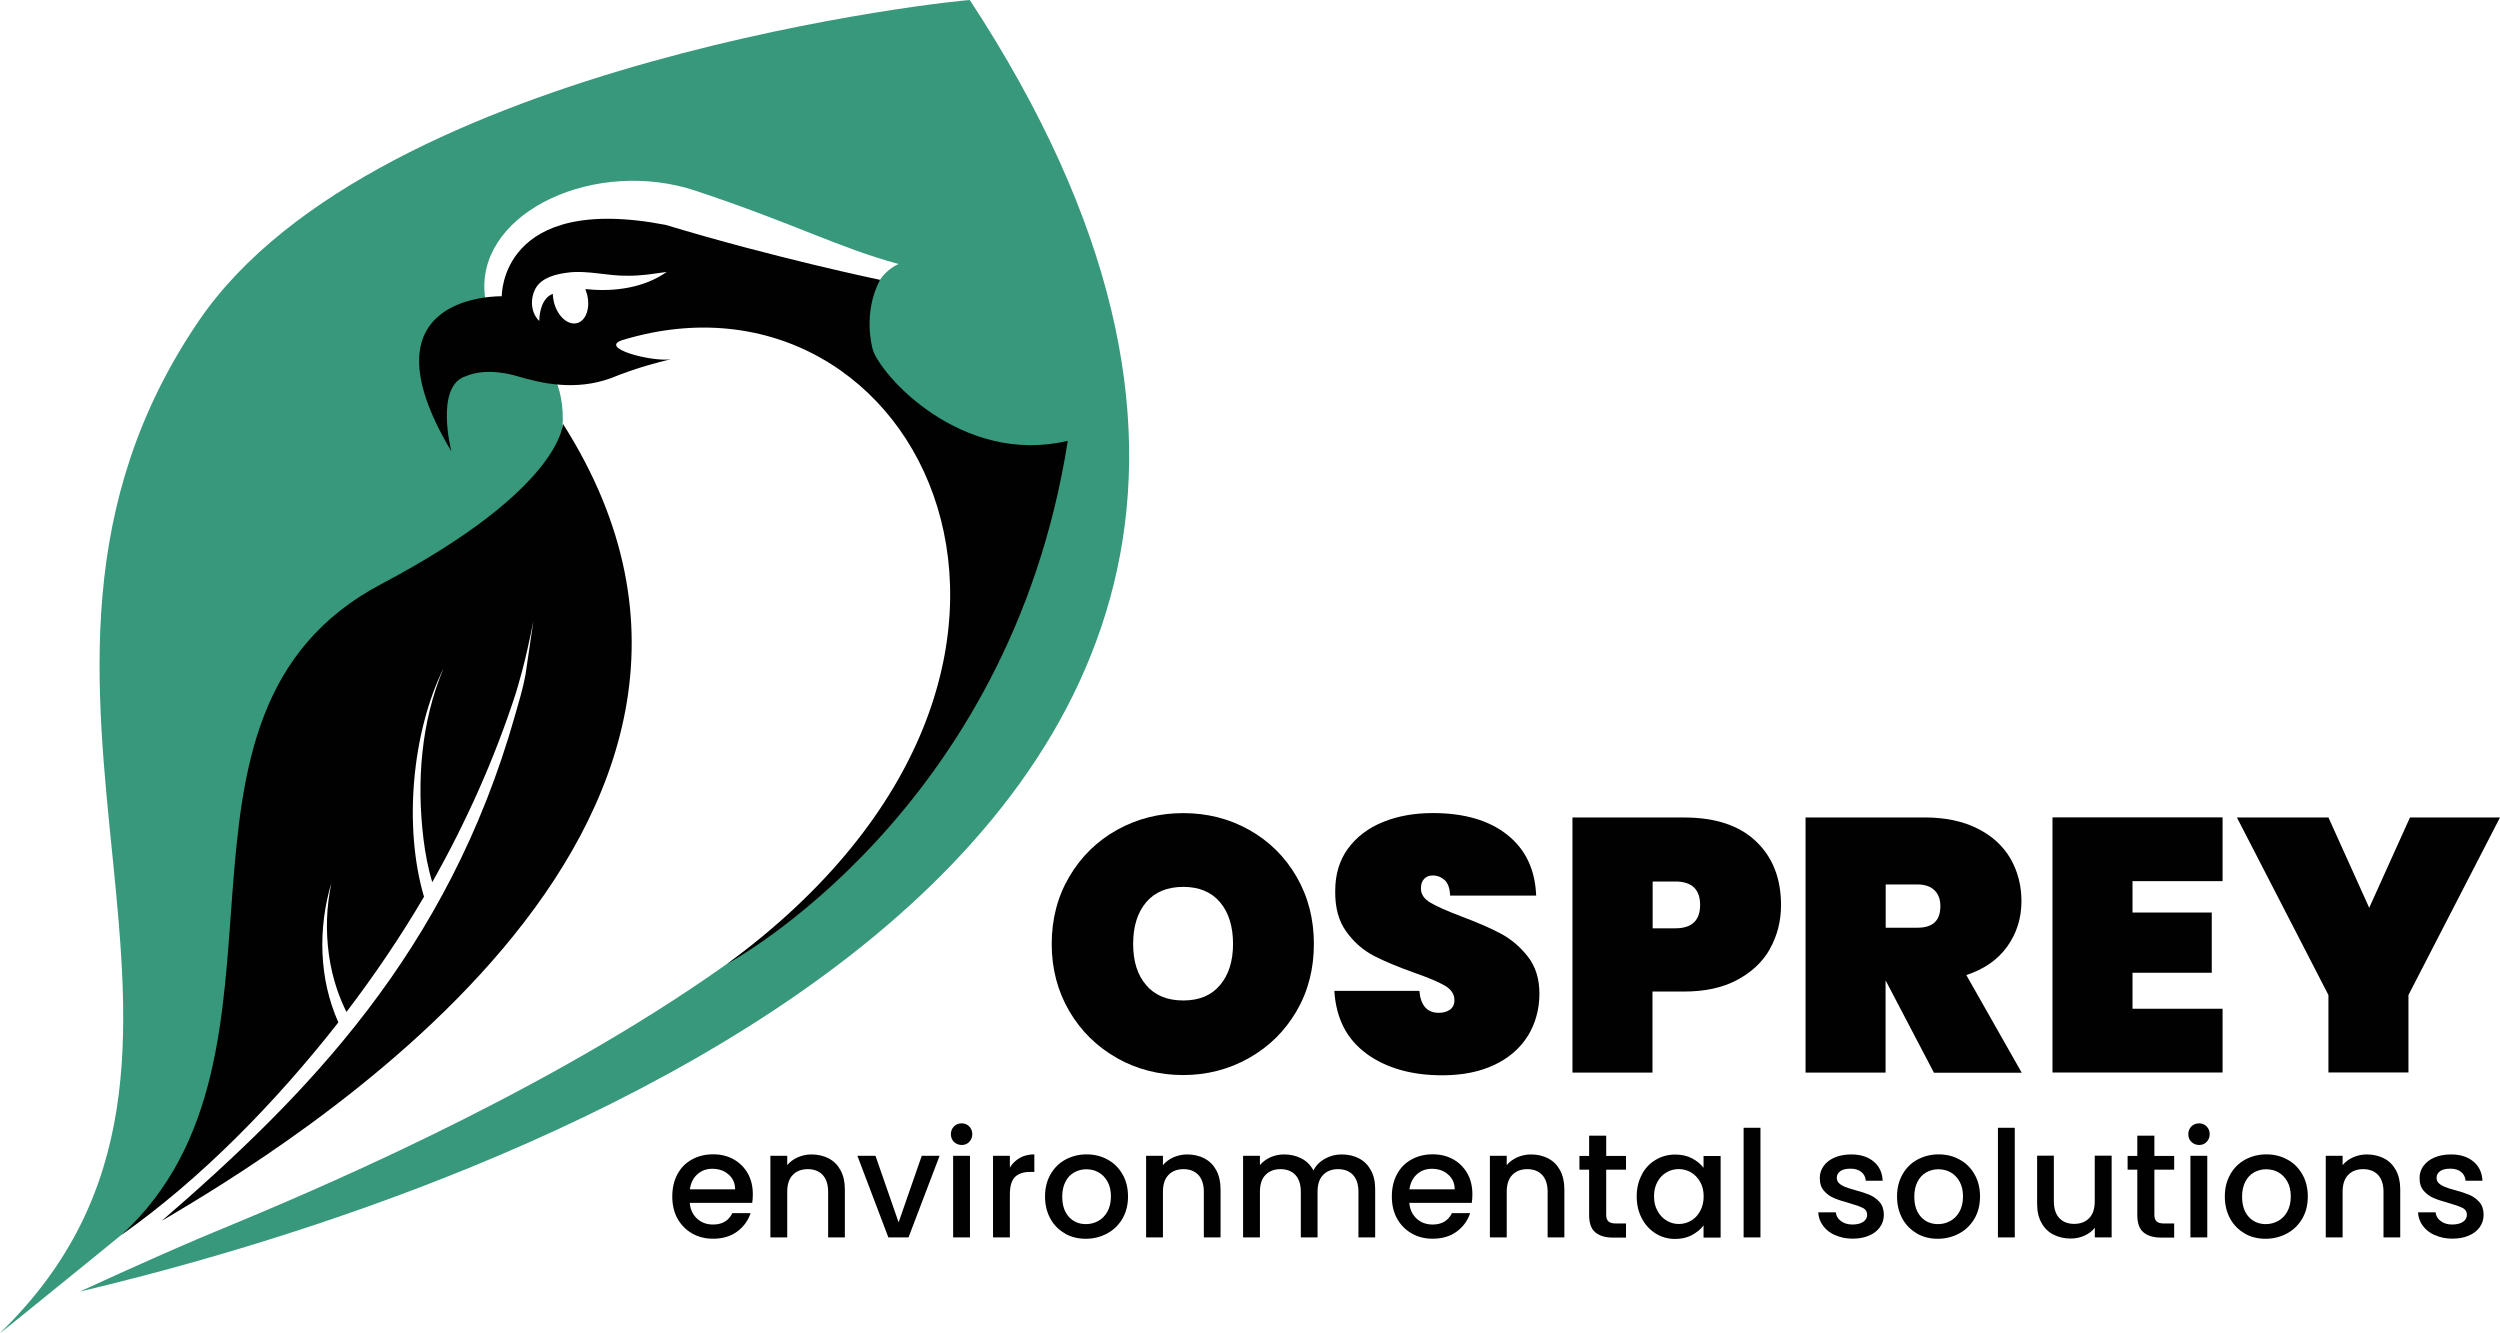
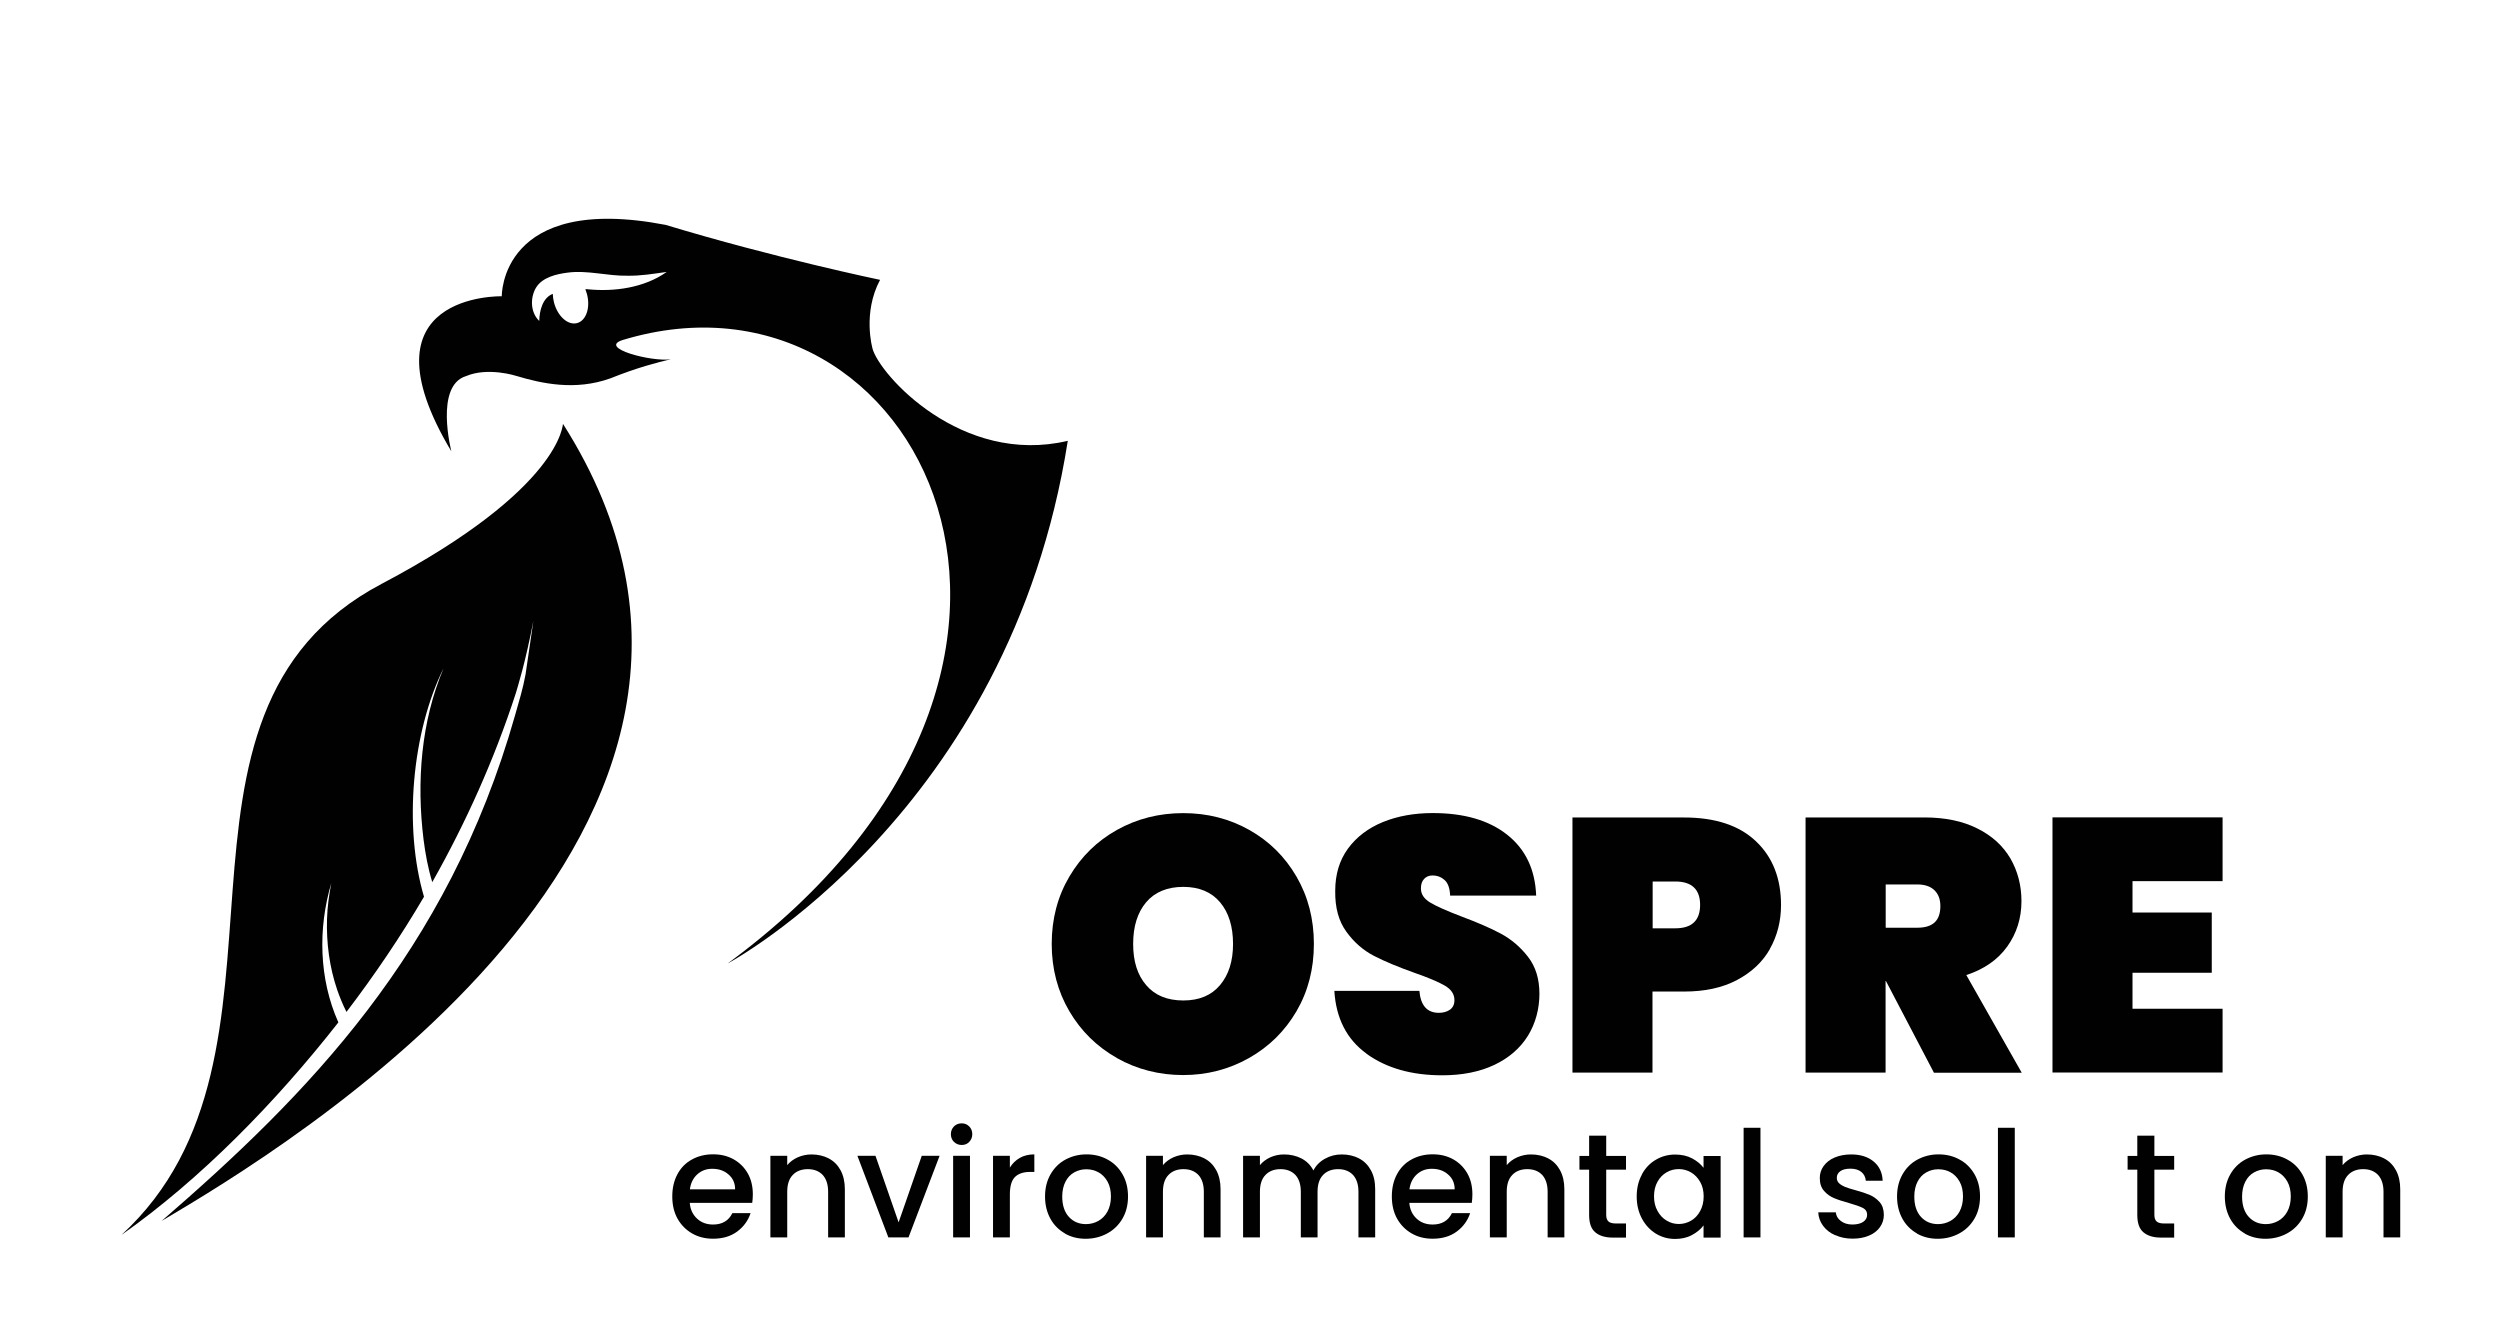
<svg xmlns="http://www.w3.org/2000/svg" id="Layer_1" viewBox="0 0 423 225.56">
  <defs>
    <style>
      .cls-1 {
        fill: #37987c;
      }

      .cls-2 {
        fill: #010101;
      }
    </style>
  </defs>
-   <path class="cls-1" d="M164.11.02c-.15-.23-100.26,9.94-130.45,54.24C-8.66,116.37,48.39,178.63.02,225.53c-.98.96,29.82-24.16,29.82-24.16,0,0,18.53-65.15,47.79-97.41,29.26-32.27,13.2-44.21,13.2-44.21,0,0-8.28-.23-8.86-10.52-.77-13.56,18.94-22.58,35.81-16.93,16.87,5.62,23.85,9.52,34.25,12.37-7.01,3.26-4.62,14.24-4.62,14.24,0,0,8.26,15.01,16.89,42.05,8.59,53.92-115.29,102.04-130.72,108.62-9.77,4.18-20.09,8.96-20.09,8.96C61.36,207.23,263.04,151.06,164.09,0l.02.02Z" />
  <g>
    <path class="cls-2" d="M147.62,58.93s-1.71-5.99,1.29-11.58c0,0-17.72-3.68-36.29-9.3-28.05-5.39-27.72,12.08-27.72,12.08,0,0-24.62-.65-8.53,26.24,0,0-2.87-11.11,2.48-12.73,3.72-1.58,8.49-.04,8.49-.04,4.3,1.29,9.98,2.56,15.93.42,4.57-1.83,7.96-2.7,10.25-3.24-3.14.52-12.54-1.93-8.09-3.27,50.01-15.12,85.91,55.4,17.68,105.52,0,0,47.68-25.45,57.56-88.44-17.97,4.26-31.88-11.19-33.06-15.66h0ZM99.44,48.93h-.4c.1.25.19.52.27.81.62,2.31-.13,4.53-1.68,4.93-1.54.4-3.27-1.14-3.89-3.47-.13-.5-.19-1-.21-1.48-1.73.67-2.25,2.85-2.29,4.58-1.46-1.39-1.58-3.81-.58-5.57,1.06-1.83,3.56-2.37,5.37-2.6,3.33-.46,6.84.6,10.17.52,2.22.04,4.39-.33,6.61-.64-3.79,2.68-8.84,3.39-13.39,2.93l.02-.02Z" />
    <path class="cls-2" d="M95.26,71.72c-.08-.13.08,10.83-30.71,27.08-41.88,22.11-10.65,79.52-44,110.15,13.45-9.48,26.12-22.46,36.7-35.96-3.29-7.38-3.47-15.89-1.19-23.58-.39,2.02-.67,4.06-.73,6.11-.12,4.06.42,8.15,1.73,11.98.44,1.27.96,2.52,1.56,3.72,4.76-6.24,9.15-12.73,13.12-19.49-3.47-11.77-2.06-27.82,3.33-38.7-3.85,9.09-4.6,19.28-3.41,28.99.31,2.45.77,4.93,1.48,7.24,5.72-10.13,10.5-20.78,14.12-31.92.33-1.14,1.58-4.99,2.99-12.29l-1.33,9.07c-.42,2.33-1.12,4.62-1.77,6.9-11.4,40.24-35.31,64.36-59.81,85.57,0,0,.12-.06.35-.21,19.36-11.48,111.21-66.01,67.56-134.67l.02.02Z" />
  </g>
  <g>
    <path class="cls-2" d="M189.01,179.03c-3.39-1.91-6.09-4.55-8.07-7.92s-2.99-7.17-2.99-11.4,1-8.03,2.99-11.4,4.68-6.01,8.07-7.9c3.39-1.89,7.13-2.83,11.19-2.83s7.78.94,11.15,2.83,6.05,4.53,8.01,7.9,2.95,7.17,2.95,11.4-.98,8.03-2.95,11.4-4.66,6.01-8.05,7.92c-3.39,1.91-7.11,2.87-11.13,2.87s-7.8-.96-11.19-2.87h.02ZM206.43,166.68c1.46-1.73,2.2-4.05,2.2-6.97s-.73-5.32-2.2-7.05c-1.46-1.73-3.54-2.6-6.22-2.6s-4.82.87-6.28,2.6c-1.46,1.73-2.2,4.08-2.2,7.05s.73,5.26,2.2,6.97c1.46,1.73,3.56,2.6,6.28,2.6s4.76-.87,6.22-2.6Z" />
    <path class="cls-2" d="M231.22,178.28c-3.35-2.43-5.16-5.97-5.45-10.63h14.39c.21,2.48,1.31,3.72,3.29,3.72.73,0,1.35-.17,1.87-.52.5-.35.77-.89.77-1.62,0-1.02-.54-1.83-1.64-2.47s-2.81-1.35-5.12-2.16c-2.75-.98-5.05-1.93-6.86-2.87-1.81-.94-3.37-2.29-4.66-4.08-1.31-1.79-1.93-4.08-1.89-6.9,0-2.81.71-5.18,2.16-7.17,1.44-1.96,3.41-3.47,5.91-4.49s5.32-1.52,8.44-1.52c5.28,0,9.48,1.21,12.58,3.66,3.1,2.45,4.74,5.88,4.91,10.31h-14.56c-.04-1.21-.35-2.1-.91-2.62-.58-.52-1.25-.79-2.08-.79-.58,0-1.04.19-1.41.58s-.54.92-.54,1.62c0,.98.54,1.77,1.62,2.41s2.79,1.39,5.14,2.29c2.72,1.02,4.97,1.98,6.74,2.93s3.29,2.23,4.6,3.91,1.95,3.76,1.95,6.28-.65,5.01-1.95,7.11c-1.31,2.1-3.2,3.74-5.66,4.91-2.48,1.18-5.43,1.77-8.84,1.77-5.16,0-9.42-1.21-12.77-3.62l-.04-.04Z" />
    <path class="cls-2" d="M299.49,160.54c-1.25,2.22-3.12,3.97-5.59,5.28-2.47,1.31-5.43,1.95-8.94,1.95h-5.36v13.72h-13.54v-43.17h18.9c5.28,0,9.34,1.35,12.15,4.03,2.83,2.68,4.24,6.28,4.24,10.79,0,2.72-.64,5.2-1.89,7.42h.02ZM287.66,153.12c0-2.64-1.41-3.97-4.2-3.97h-3.83v7.92h3.83c2.81,0,4.2-1.33,4.2-3.97v.02Z" />
    <path class="cls-2" d="M327.21,181.48l-8.11-15.49h-.06v15.49h-13.54v-43.17h20.11c3.49,0,6.49.62,8.96,1.87,2.48,1.23,4.33,2.93,5.59,5.07,1.23,2.14,1.87,4.55,1.87,7.22,0,2.89-.81,5.45-2.41,7.69-1.6,2.23-3.91,3.83-6.92,4.82l9.38,16.53h-14.87v-.02ZM319.04,156.97h5.36c1.31,0,2.27-.29,2.93-.89.65-.6.98-1.52.98-2.77,0-1.14-.33-2.02-1-2.68-.67-.65-1.64-.98-2.89-.98h-5.36v7.32h-.02Z" />
    <path class="cls-2" d="M360.82,149.1v5.3h13.41v10.19h-13.41v6.09h15.24v10.79h-28.78v-43.17h28.78v10.79h-15.24v.02Z" />
-     <path class="cls-2" d="M423,138.31l-15.49,30.05v13.1h-13.54v-13.1l-15.49-30.05h15.49l6.9,15.29,6.9-15.29h15.24Z" />
    <path class="cls-2" d="M127.27,203.53h-10.56c.08,1.1.5,1.98,1.23,2.66s1.64,1,2.72,1c1.54,0,2.62-.64,3.26-1.93h3.08c-.42,1.27-1.18,2.31-2.27,3.12-1.1.81-2.45,1.21-4.08,1.21-1.33,0-2.5-.29-3.54-.89-1.04-.6-1.87-1.43-2.47-2.5s-.89-2.33-.89-3.76.29-2.68.87-3.76,1.39-1.91,2.43-2.48c1.04-.58,2.23-.89,3.6-.89s2.47.29,3.49.85c1.02.58,1.81,1.37,2.39,2.39s.85,2.22.85,3.54c0,.52-.04.98-.1,1.41v.02ZM124.38,201.22c0-1.06-.39-1.89-1.14-2.52-.73-.64-1.64-.94-2.74-.94-.98,0-1.83.31-2.52.94s-1.12,1.48-1.25,2.54h7.65v-.02Z" />
    <path class="cls-2" d="M140.2,196c.87.44,1.54,1.12,2.02,2,.48.89.73,1.96.73,3.22v8.15h-2.83v-7.72c0-1.23-.31-2.18-.92-2.85-.62-.65-1.46-.98-2.52-.98s-1.93.33-2.54.98c-.64.65-.94,1.62-.94,2.85v7.72h-2.85v-13.81h2.85v1.58c.46-.56,1.06-1,1.79-1.33.73-.31,1.5-.48,2.31-.48,1.08,0,2.06.23,2.93.67h-.02Z" />
    <path class="cls-2" d="M152.05,206.81l3.91-11.25h3.02l-5.26,13.81h-3.41l-5.24-13.81h3.06l3.91,11.25Z" />
    <path class="cls-2" d="M161.41,193.21c-.35-.35-.52-.79-.52-1.31s.17-.94.52-1.31c.35-.35.79-.52,1.31-.52s.92.17,1.27.52.52.79.52,1.31-.17.94-.52,1.31-.77.52-1.27.52-.94-.17-1.31-.52ZM164.12,195.56v13.81h-2.85v-13.81h2.85Z" />
    <path class="cls-2" d="M172.54,195.92c.69-.39,1.52-.6,2.47-.6v2.97h-.73c-1.12,0-1.96.29-2.54.85-.58.58-.87,1.56-.87,2.97v7.26h-2.85v-13.81h2.85v2c.42-.69.98-1.25,1.68-1.64h0Z" />
    <path class="cls-2" d="M180.21,208.71c-1.06-.6-1.89-1.43-2.48-2.5s-.91-2.33-.91-3.76.31-2.66.92-3.74c.62-1.08,1.46-1.93,2.52-2.5,1.08-.58,2.27-.89,3.58-.89s2.52.29,3.58.89c1.08.58,1.91,1.43,2.52,2.5.62,1.08.92,2.33.92,3.74s-.31,2.66-.94,3.74-1.5,1.93-2.6,2.52-2.31.89-3.62.89-2.48-.29-3.53-.89h.02ZM185.81,206.6c.64-.35,1.18-.89,1.56-1.58s.6-1.56.6-2.56-.19-1.85-.58-2.54-.89-1.21-1.52-1.56c-.64-.35-1.33-.52-2.06-.52s-1.43.17-2.04.52c-.64.35-1.12.87-1.48,1.56s-.56,1.54-.56,2.54c0,1.48.39,2.64,1.14,3.45s1.71,1.21,2.87,1.21c.73,0,1.43-.17,2.06-.52h.02Z" />
    <path class="cls-2" d="M203.77,196c.87.44,1.54,1.12,2.02,2,.48.89.73,1.96.73,3.22v8.15h-2.83v-7.72c0-1.23-.31-2.18-.92-2.85-.62-.65-1.46-.98-2.52-.98s-1.93.33-2.54.98c-.64.65-.94,1.62-.94,2.85v7.72h-2.85v-13.81h2.85v1.58c.46-.56,1.06-1,1.79-1.33.73-.31,1.5-.48,2.31-.48,1.08,0,2.06.23,2.93.67h-.02Z" />
    <path class="cls-2" d="M229.93,196c.87.44,1.54,1.12,2.02,2,.5.89.73,1.96.73,3.22v8.15h-2.83v-7.72c0-1.23-.31-2.18-.92-2.85-.62-.65-1.46-.98-2.52-.98s-1.93.33-2.54.98c-.64.65-.94,1.62-.94,2.85v7.72h-2.83v-7.72c0-1.23-.31-2.18-.92-2.85-.62-.65-1.46-.98-2.52-.98s-1.93.33-2.54.98c-.64.65-.94,1.62-.94,2.85v7.72h-2.85v-13.81h2.85v1.58c.46-.56,1.06-1,1.77-1.33.71-.31,1.48-.48,2.31-.48,1.1,0,2.08.23,2.97.69.87.46,1.54,1.14,2,2.02.42-.83,1.08-1.5,1.95-1.98.89-.5,1.83-.73,2.85-.73,1.08,0,2.06.23,2.93.67h0Z" />
    <path class="cls-2" d="M249.02,203.53h-10.56c.08,1.1.5,1.98,1.23,2.66s1.64,1,2.72,1c1.54,0,2.62-.64,3.26-1.93h3.08c-.42,1.27-1.18,2.31-2.27,3.12-1.1.81-2.45,1.21-4.08,1.21-1.33,0-2.5-.29-3.54-.89-1.04-.6-1.87-1.43-2.47-2.5s-.89-2.33-.89-3.76.29-2.68.87-3.76,1.39-1.91,2.43-2.48c1.04-.58,2.23-.89,3.6-.89s2.47.29,3.49.85c1.02.58,1.81,1.37,2.39,2.39s.85,2.22.85,3.54c0,.52-.04.98-.1,1.41v.02ZM246.13,201.22c0-1.06-.39-1.89-1.14-2.52-.73-.64-1.64-.94-2.74-.94-.98,0-1.83.31-2.52.94s-1.12,1.48-1.25,2.54h7.65v-.02Z" />
    <path class="cls-2" d="M261.94,196c.87.44,1.54,1.12,2.02,2,.48.89.73,1.96.73,3.22v8.15h-2.83v-7.72c0-1.23-.31-2.18-.92-2.85-.62-.65-1.46-.98-2.52-.98s-1.93.33-2.54.98c-.64.65-.94,1.62-.94,2.85v7.72h-2.85v-13.81h2.85v1.58c.46-.56,1.06-1,1.79-1.33.73-.31,1.5-.48,2.31-.48,1.08,0,2.06.23,2.93.67h-.02Z" />
    <path class="cls-2" d="M271.77,197.89v7.65c0,.52.12.89.37,1.12s.65.35,1.23.35h1.75v2.39h-2.25c-1.29,0-2.27-.31-2.97-.91s-1.02-1.58-1.02-2.93v-7.65h-1.64v-2.33h1.64v-3.43h2.89v3.43h3.35v2.33h-3.35v-.02Z" />
    <path class="cls-2" d="M277.8,198.72c.58-1.08,1.37-1.91,2.35-2.48,1-.6,2.1-.89,3.29-.89,1.08,0,2.04.21,2.85.64s1.46.96,1.95,1.6v-2h2.89v13.81h-2.89v-2.06c-.48.65-1.14,1.19-1.98,1.64s-1.79.65-2.85.65c-1.19,0-2.27-.31-3.26-.91-.98-.62-1.77-1.46-2.35-2.56s-.87-2.33-.87-3.72.29-2.62.87-3.68v-.04ZM287.66,199.97c-.39-.69-.91-1.23-1.54-1.6s-1.33-.56-2.06-.56-1.43.17-2.06.54c-.64.37-1.16.89-1.54,1.58-.39.69-.6,1.52-.6,2.47s.19,1.79.6,2.5c.39.71.91,1.27,1.56,1.64.64.39,1.33.56,2.04.56s1.43-.19,2.06-.56c.64-.37,1.16-.91,1.54-1.62.39-.71.6-1.54.6-2.48s-.19-1.77-.6-2.48v.02Z" />
    <path class="cls-2" d="M297.87,190.82v18.55h-2.85v-18.55h2.85Z" />
    <path class="cls-2" d="M310.5,209c-.87-.39-1.54-.92-2.04-1.6s-.77-1.43-.81-2.27h2.97c.06.58.33,1.08.85,1.46.5.39,1.16.6,1.93.6s1.43-.15,1.87-.46.65-.71.65-1.19c0-.52-.25-.91-.73-1.16-.5-.25-1.27-.52-2.35-.83-1.04-.29-1.89-.56-2.52-.83-.65-.27-1.21-.67-1.7-1.23s-.71-1.27-.71-2.18c0-.73.21-1.41.65-2.02s1.06-1.1,1.87-1.44,1.73-.52,2.79-.52c1.58,0,2.83.4,3.79,1.19.96.79,1.48,1.87,1.54,3.26h-2.85c-.06-.62-.31-1.12-.75-1.48s-1.06-.56-1.83-.56-1.33.13-1.73.42-.6.65-.6,1.14c0,.37.13.67.4.92.27.25.6.44.98.6s.94.33,1.7.54c1,.27,1.83.54,2.47.81s1.19.67,1.68,1.21.71,1.25.73,2.14c0,.79-.21,1.48-.65,2.1-.44.62-1.04,1.1-1.85,1.44-.79.35-1.73.52-2.79.52s-2.06-.19-2.93-.6l-.02.02Z" />
    <path class="cls-2" d="M324.37,208.71c-1.06-.6-1.89-1.43-2.48-2.5s-.91-2.33-.91-3.76.31-2.66.92-3.74,1.46-1.93,2.52-2.5c1.08-.58,2.27-.89,3.58-.89s2.52.29,3.58.89c1.08.58,1.91,1.43,2.52,2.5s.92,2.33.92,3.74-.31,2.66-.94,3.74-1.5,1.93-2.6,2.52-2.31.89-3.62.89-2.48-.29-3.53-.89h.02ZM329.98,206.6c.64-.35,1.18-.89,1.56-1.58s.6-1.56.6-2.56-.19-1.85-.58-2.54c-.39-.69-.89-1.21-1.52-1.56-.64-.35-1.33-.52-2.06-.52s-1.43.17-2.04.52c-.64.35-1.12.87-1.48,1.56s-.56,1.54-.56,2.54c0,1.48.39,2.64,1.14,3.45.75.81,1.71,1.21,2.87,1.21.73,0,1.43-.17,2.06-.52h.02Z" />
    <path class="cls-2" d="M340.9,190.82v18.55h-2.85v-18.55h2.85Z" />
-     <path class="cls-2" d="M357.29,195.56v13.81h-2.85v-1.64c-.44.58-1.04,1.02-1.77,1.35s-1.5.48-2.31.48c-1.08,0-2.06-.23-2.93-.67-.87-.44-1.54-1.12-2.02-2-.5-.89-.73-1.96-.73-3.22v-8.13h2.83v7.71c0,1.23.31,2.18.92,2.85.62.65,1.46.98,2.52.98s1.93-.33,2.54-.98c.64-.65.94-1.6.94-2.85v-7.71h2.85v.02Z" />
    <path class="cls-2" d="M364.52,197.89v7.65c0,.52.12.89.37,1.12s.65.35,1.23.35h1.75v2.39h-2.25c-1.29,0-2.27-.31-2.97-.91s-1.02-1.58-1.02-2.93v-7.65h-1.64v-2.33h1.64v-3.43h2.89v3.43h3.35v2.33h-3.35v-.02Z" />
-     <path class="cls-2" d="M370.78,193.21c-.35-.35-.52-.79-.52-1.31s.17-.94.52-1.31c.35-.35.79-.52,1.31-.52s.92.17,1.27.52c.35.35.52.79.52,1.31s-.17.94-.52,1.31-.77.52-1.27.52-.94-.17-1.31-.52ZM373.47,195.56v13.81h-2.85v-13.81h2.85Z" />
    <path class="cls-2" d="M379.83,208.71c-1.06-.6-1.89-1.43-2.48-2.5s-.91-2.33-.91-3.76.31-2.66.92-3.74,1.46-1.93,2.52-2.5c1.08-.58,2.27-.89,3.58-.89s2.52.29,3.58.89c1.08.58,1.91,1.43,2.52,2.5s.92,2.33.92,3.74-.31,2.66-.94,3.74-1.5,1.93-2.6,2.52-2.31.89-3.62.89-2.48-.29-3.53-.89h.02ZM385.44,206.6c.64-.35,1.18-.89,1.56-1.58s.6-1.56.6-2.56-.19-1.85-.58-2.54c-.39-.69-.89-1.21-1.52-1.56-.64-.35-1.33-.52-2.06-.52s-1.43.17-2.04.52c-.64.35-1.12.87-1.48,1.56s-.56,1.54-.56,2.54c0,1.48.39,2.64,1.14,3.45.75.81,1.71,1.21,2.87,1.21.73,0,1.43-.17,2.06-.52h.02Z" />
    <path class="cls-2" d="M403.37,196c.87.44,1.54,1.12,2.02,2,.48.89.73,1.96.73,3.22v8.15h-2.83v-7.72c0-1.23-.31-2.18-.92-2.85-.62-.65-1.46-.98-2.52-.98s-1.93.33-2.54.98c-.64.65-.94,1.62-.94,2.85v7.72h-2.85v-13.81h2.85v1.58c.46-.56,1.06-1,1.79-1.33.73-.31,1.5-.48,2.31-.48,1.08,0,2.06.23,2.93.67h-.02Z" />
-     <path class="cls-2" d="M411.98,209c-.87-.39-1.54-.92-2.04-1.6s-.77-1.43-.81-2.27h2.97c.06.58.33,1.08.85,1.46.5.39,1.16.6,1.93.6s1.43-.15,1.87-.46.65-.71.65-1.19c0-.52-.25-.91-.73-1.16-.5-.25-1.27-.52-2.35-.83-1.04-.29-1.89-.56-2.52-.83-.65-.27-1.21-.67-1.7-1.23s-.71-1.27-.71-2.18c0-.73.21-1.41.65-2.02s1.06-1.1,1.87-1.44,1.73-.52,2.79-.52c1.58,0,2.83.4,3.79,1.19.96.79,1.48,1.87,1.54,3.26h-2.85c-.06-.62-.31-1.12-.75-1.48s-1.06-.56-1.83-.56-1.33.13-1.73.42-.6.65-.6,1.14c0,.37.13.67.4.92.27.25.6.44.98.6s.94.33,1.7.54c1,.27,1.83.54,2.47.81s1.19.67,1.68,1.21.71,1.25.73,2.14c0,.79-.21,1.48-.65,2.1-.44.62-1.04,1.1-1.85,1.44-.79.35-1.73.52-2.79.52s-2.06-.19-2.93-.6l-.02.02Z" />
  </g>
</svg>